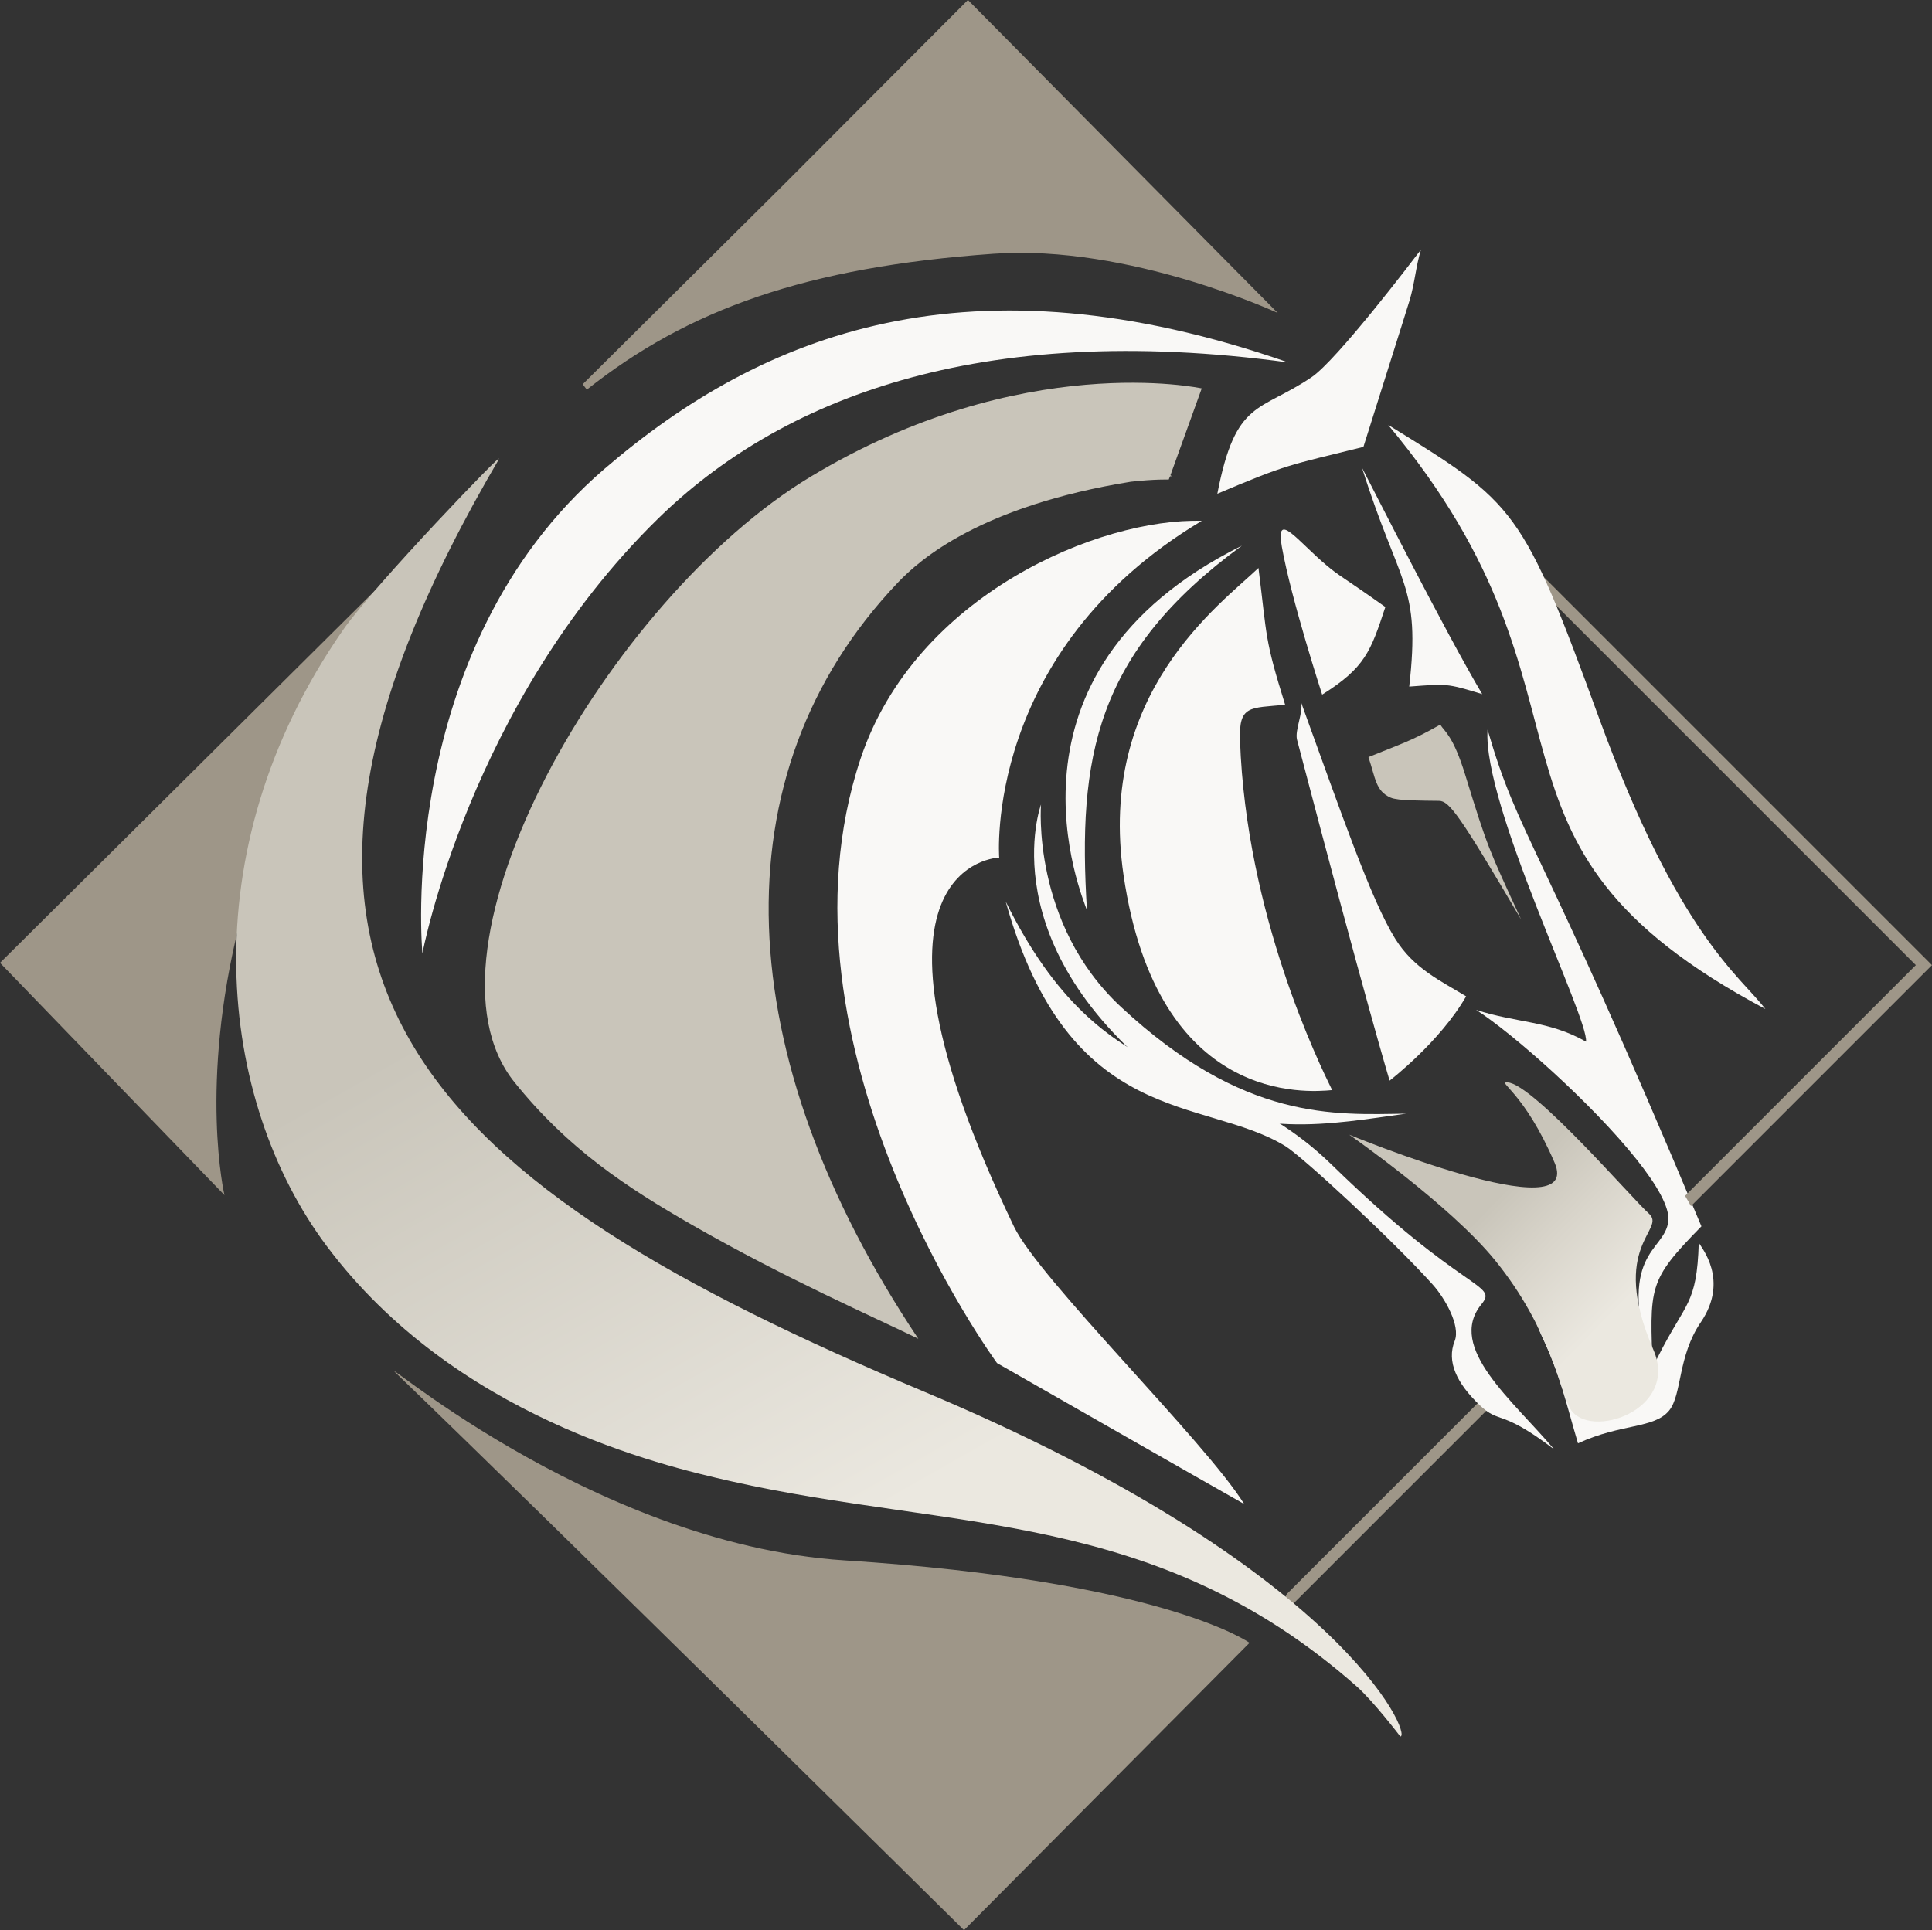
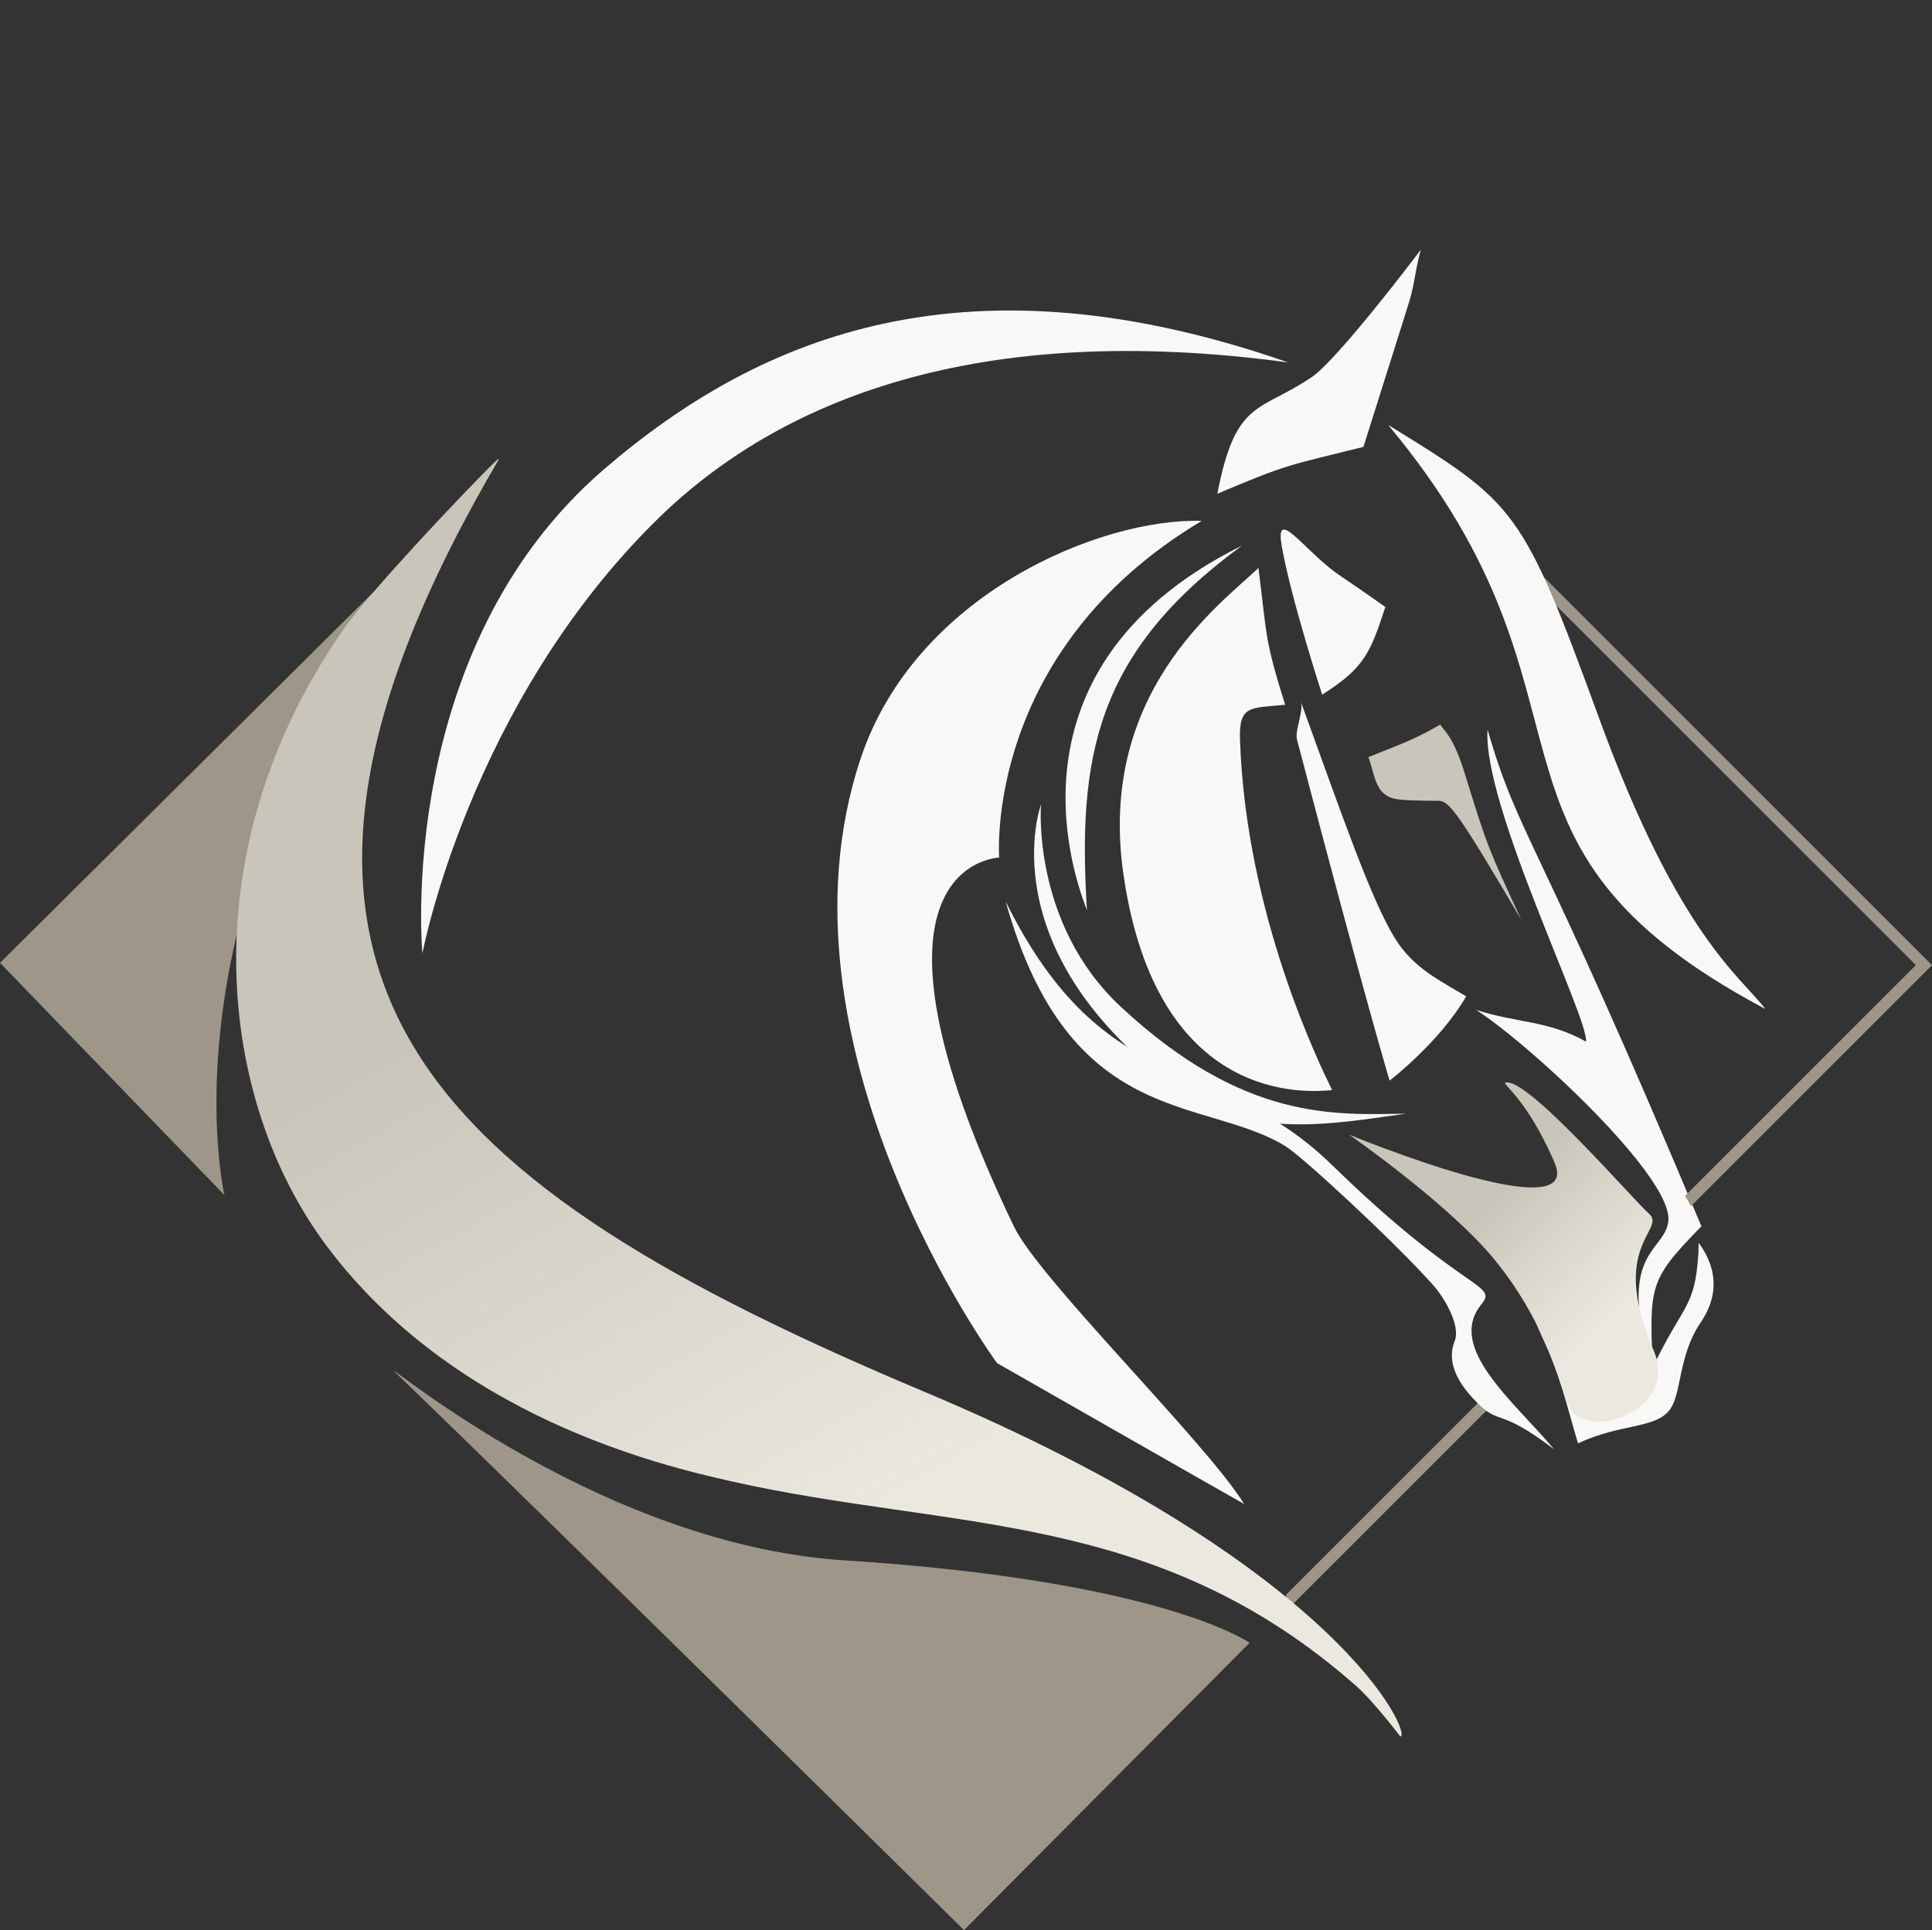
<svg xmlns="http://www.w3.org/2000/svg" width="400" height="399.704" viewBox="0 0 400 399.704">
  <rect x="0" y="0" width="400" height="399.704" fill="#333333" stroke="none" />
  <defs>
    <style>      .cls-1 {        fill: url(#linear-gradient-2);      }      .cls-2 {        fill: #c9c5ba;      }      .cls-2, .cls-3, .cls-4, .cls-5 {        fill-rule: evenodd;      }      .cls-3 {        fill: #f9f8f6;      }      .cls-4 {        fill: #9e9688;      }      .cls-5 {        fill: url(#linear-gradient);      }    </style>
    <linearGradient id="linear-gradient" x1="55.497" y1="481.39" x2="58.854" y2="481.39" gradientTransform="translate(17837.19 -7164.271) rotate(-119.532) scale(39.568 -39.568)" gradientUnits="userSpaceOnUse">
      <stop offset="0" stop-color="#ebe8e0" />
      <stop offset="1" stop-color="#c9c5ba" />
    </linearGradient>
    <linearGradient id="linear-gradient-2" x1="291.198" y1="229.968" x2="334.136" y2="271.963" gradientUnits="userSpaceOnUse">
      <stop offset=".434" stop-color="#c9c5ba" />
      <stop offset=".676" stop-color="#d9d5cb" />
      <stop offset="1" stop-color="#ebe8e0" />
    </linearGradient>
  </defs>
  <g>
    <g id="Layer_1">
      <g>
        <path class="cls-4" d="M263.677,336.192l2.735-6.083,42.819-42.819c.488.598,1.005,1.2,1.546,1.798l-47.101,47.104Z" />
        <path class="cls-4" d="M49.622,191.072c-8.493,33.718-3.15,56.421-3.15,56.421L0,199.395l80.729-80.179c-3.966,4.475-7.386,8.541-9.175,11.115-13.89,19.975-20.6,40.948-21.932,60.742Z" />
-         <path class="cls-3" d="M291.765,142.185c2.417-21.211-2.038-20.658-9.773-45.32,1.741,3.312,17.363,34.245,24.883,46.884-7.47-2.304-7.392-2.123-15.109-1.564Z" />
        <path class="cls-3" d="M286.822,125.701c-9.327-6.603-9.426-6.33-12.109-8.571-6.019-5.03-10.707-11.679-9.32-3.902,1.939,10.903,8.34,30.602,8.347,30.62,8.882-5.587,10.039-8.906,13.082-18.146Z" />
        <path class="cls-3" d="M307.982,151.112c6.663,22.887,10.12,21.249,44.28,102.842-11.206,11.422-10.683,12.399-10.067,30.208-7.87-25.343,2.473-24.645,3.216-31.294.315-2.848-2.388-7.512-6.599-12.795-9.196-11.546-25.569-26.036-33.201-30.94,8.57,2.778,14.936,2.166,22.759,6.582.598-4.802-21.429-48.987-20.389-64.602Z" />
        <path class="cls-2" d="M314.928,190.41c-12.738-21.648-14.854-24.532-16.999-24.564-3.634-.06-8.464.007-10.014-.669-3.142-1.369-3.128-4.073-4.596-8.386,6.504-2.675,8.712-3.22,14.869-6.727.881,1.433,2.657,2.243,5.166,10.389,4.749,15.421,4.816,15.247,11.574,29.957Z" />
        <path class="cls-3" d="M291.146,230.622c-15.148,2.07-33.17,5.736-48.59-5.976-37.869-28.771-27.027-58.038-27.027-58.038,0,0-2.024,24.628,16.56,41.924,25.459,23.694,44.28,22.314,59.057,22.091Z" />
        <path class="cls-3" d="M321.775,300.152c-8.429-10.042-22.363-21.103-15.067-30.042,3.57-4.37-3.517-2.109-30.937-28.86-23.941-23.354-46.948-12.862-67.556-54.556,13.16,47.125,40.951,40.31,57.879,50.639,3.475,2.116,22.207,19.412,30.541,28.697,2.473,2.756,5.807,8.51,4.54,11.68-1.695,4.239.393,8.715,5.166,13.273,4.204,4.016,4.324.679,15.435,9.168Z" />
        <path class="cls-3" d="M303.545,206.333c-5.304-3.238-10.814-5.739-14.667-11.911-4.996-8.008-11.129-25.919-19.518-49.011.541,2.042-1.33,5.831-.821,7.781,14.2,54.178,19.164,70.592,19.164,70.592,0,0,10.414-7.986,15.842-17.452Z" />
        <path class="cls-3" d="M329.425,291.742c3.882-.464,8.333.237,13.828-10.743,5.718-11.429,8.071-10.672,8.46-23.641.492.948,6.38,7.721.41,16.482-4.798,7.045-3.86,14.971-6.546,18.266-3.093,3.793-9.954,2.654-18.871,6.79-2.406-8.071-3.623-14.023-7.41-22.016-3.581-7.548-.12-8.991-4.95-15.891,6.426.152,5.17,7.395,15.077,30.753Z" />
        <path class="cls-3" d="M225.044,188.524c-.789-2.427-21.029-49.164,32.076-75.524-30.445,22.26-34.019,44.004-32.076,75.524Z" />
        <path class="cls-3" d="M248.819,107.861c-45.278,27.034-41.949,69.733-41.949,69.733,0,0-33.223.863,3.054,76.403,5.258,10.948,39.677,44.574,47.667,57.465-4.228-2.357-51.166-29.182-51.166-29.182,0,0-48.077-65.515-28.265-125.12,11.334-34.095,49.669-49.929,70.66-49.298Z" />
        <path class="cls-3" d="M252.039,102.246c3.797-19.642,8.659-16.792,19.518-24.135,5.276-3.568,20.944-24.19,22.629-26.405-1.044,3.442-1.306,7.089-2.353,10.531-.736,2.433-.704,2.245-9.55,30.31-15.75,3.905-15.576,3.504-30.243,9.699Z" />
        <path class="cls-3" d="M87.455,197.436s-5.913-62.838,37.659-100.308c32.854-28.252,75.771-45.014,141.6-22.069-64.528-8.759-105.421,7.772-130.583,32.451-38.961,38.212-48.676,89.925-48.676,89.925Z" />
-         <path class="cls-2" d="M106.506,224.105c-22.035-27.415,19.423-100.129,61.3-125.37,43.789-26.396,81.001-18.297,81.001-18.297l-6.486,17.989c.102.057.201.115.303.173-.129.014-.259.029-.388.044l-.262.669s-2.771-.113-7.847.447c-31.114,5.027-43.701,16.122-48.229,20.876-37.807,39.696-34.785,98.201,4.225,156.604-9.168-4.478-27.359-12.416-46.681-23.485-13.83-7.922-25.868-15.877-36.935-29.648Z" />
        <path class="cls-5" d="M289.919,359.602c2.555-.053-12.031-35.02-98.483-71.357-102.242-42.978-149.751-84.898-90.641-188.823.776-1.364,2.383-4.125,2.383-4.125l.033-.193c1.705-2.411-25.71,26.045-32.131,35.279-32.111,46.177-25.851,97.701-3.466,127.618,26.462,35.371,69.064,45.438,83.753,48.75,45.923,10.361,87.868,5.683,129.498,42.465,3.475,3.068,9.055,10.385,9.055,10.385Z" />
        <path class="cls-4" d="M82.56,284.909c-8.044-7.735,38.935,34.811,92.329,38.226,65.908,4.218,83.816,17.073,83.816,17.073l-59.121,59.496s-86.976-85.896-117.024-114.795Z" />
        <path class="cls-3" d="M275.807,225.749c-4.94.446-36.184,3.28-43.187-44.5-5.534-37.752,19.989-56.038,27.933-63.632,1.829,14.537,1.207,14.484,5.52,28.336-7.3.715-9.593.042-9.342,7.3,1.238,36.153,16.436,67.111,19.076,72.496Z" />
        <path class="cls-1" d="M325.119,291.766c-1.939-3.22-4.052-16.627-15.64-30.845-9.377-11.504-30.123-25.933-30.123-25.933,0,0,48.661,20.091,42.497,5.771-6.313-14.66-11.967-16.712-9.741-16.61,5.304.244,26.128,24.426,29.238,27.133,3.903,3.404-8.485,6.422.977,28.258,5.417,12.505-13.29,18.733-17.208,12.225Z" />
-         <path class="cls-4" d="M121.495,80.693c-.288-.386-.572-.759-.851-1.12l41.646-41.362L200.398,0l64.145,64.813s-30.739-14.251-58.824-12.264c-38.898,2.753-63.272,11.553-84.225,28.144Z" />
        <path class="cls-4" d="M310.806,114.016l-4.657-8.002,93.851,93.852-49.903,49.907c-.396-.715-.8-1.426-1.221-2.127l47.78-47.78-85.85-85.85Z" />
        <path class="cls-3" d="M365.503,208.956c-65.504-34.801-30.187-63.59-78.098-120.958,26.496,16.341,27.72,17.069,43.682,60.769,16.401,44.914,29.182,53.325,34.415,60.189Z" />
      </g>
    </g>
  </g>
</svg>